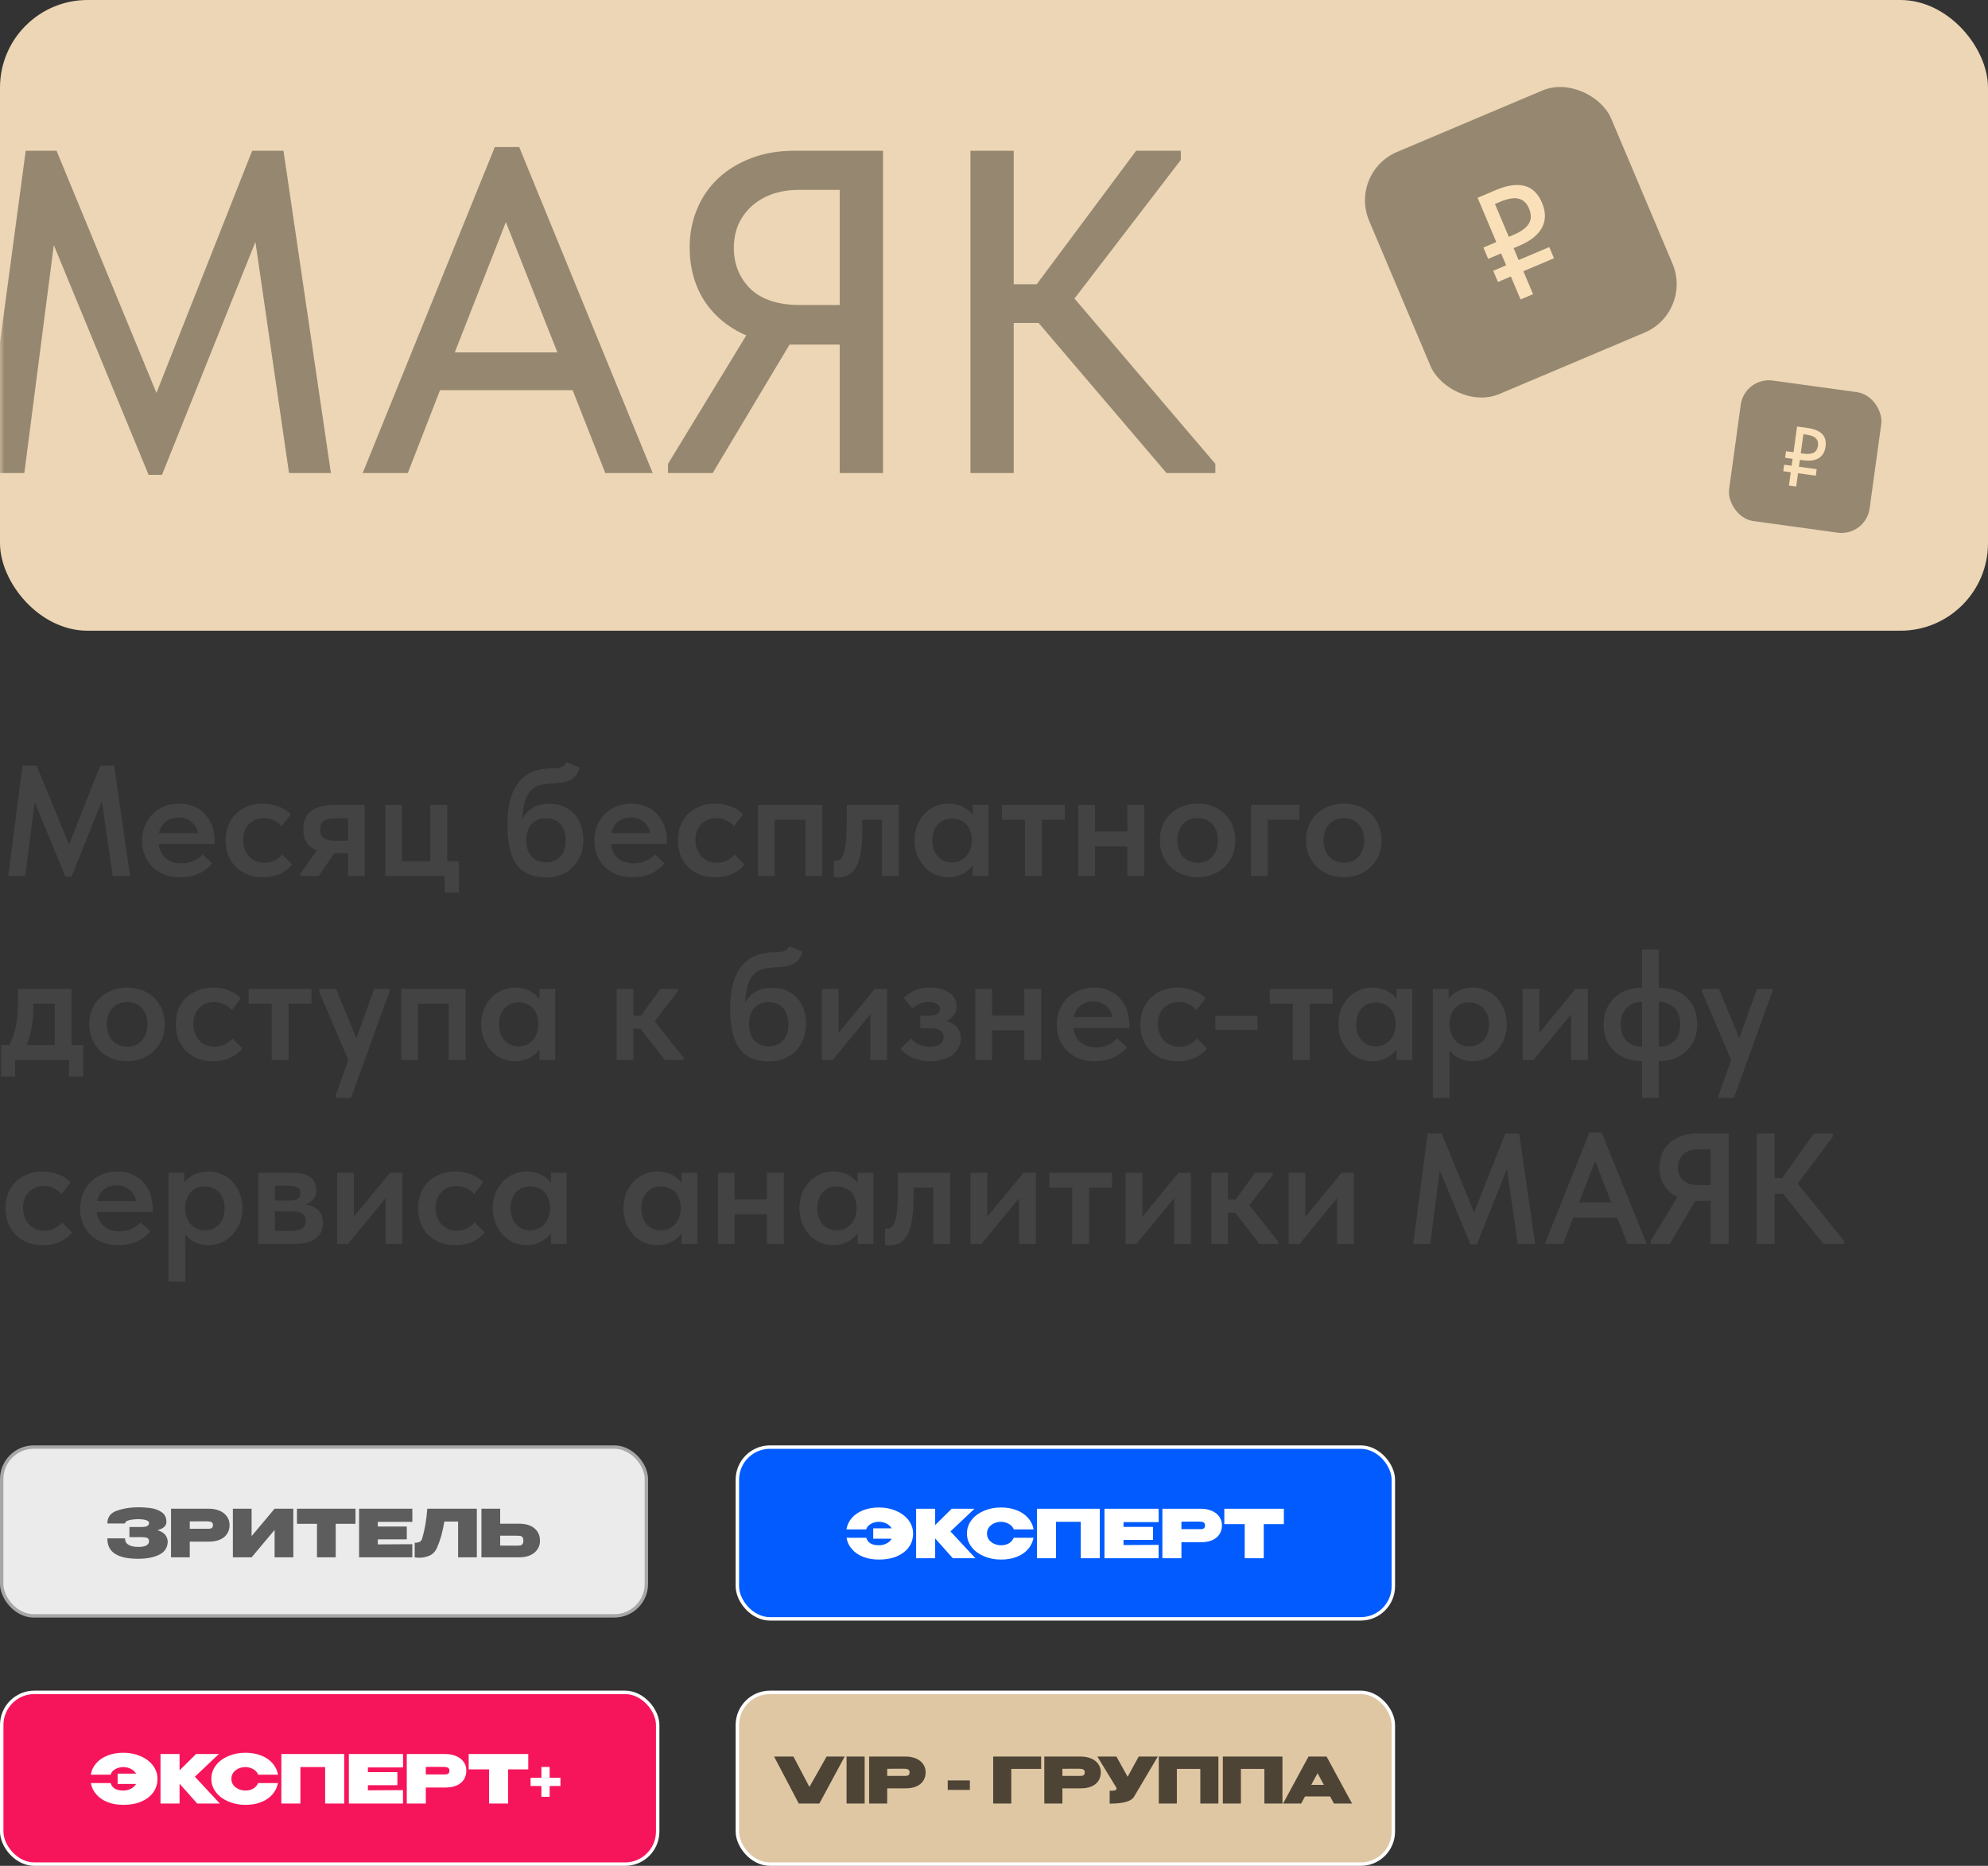
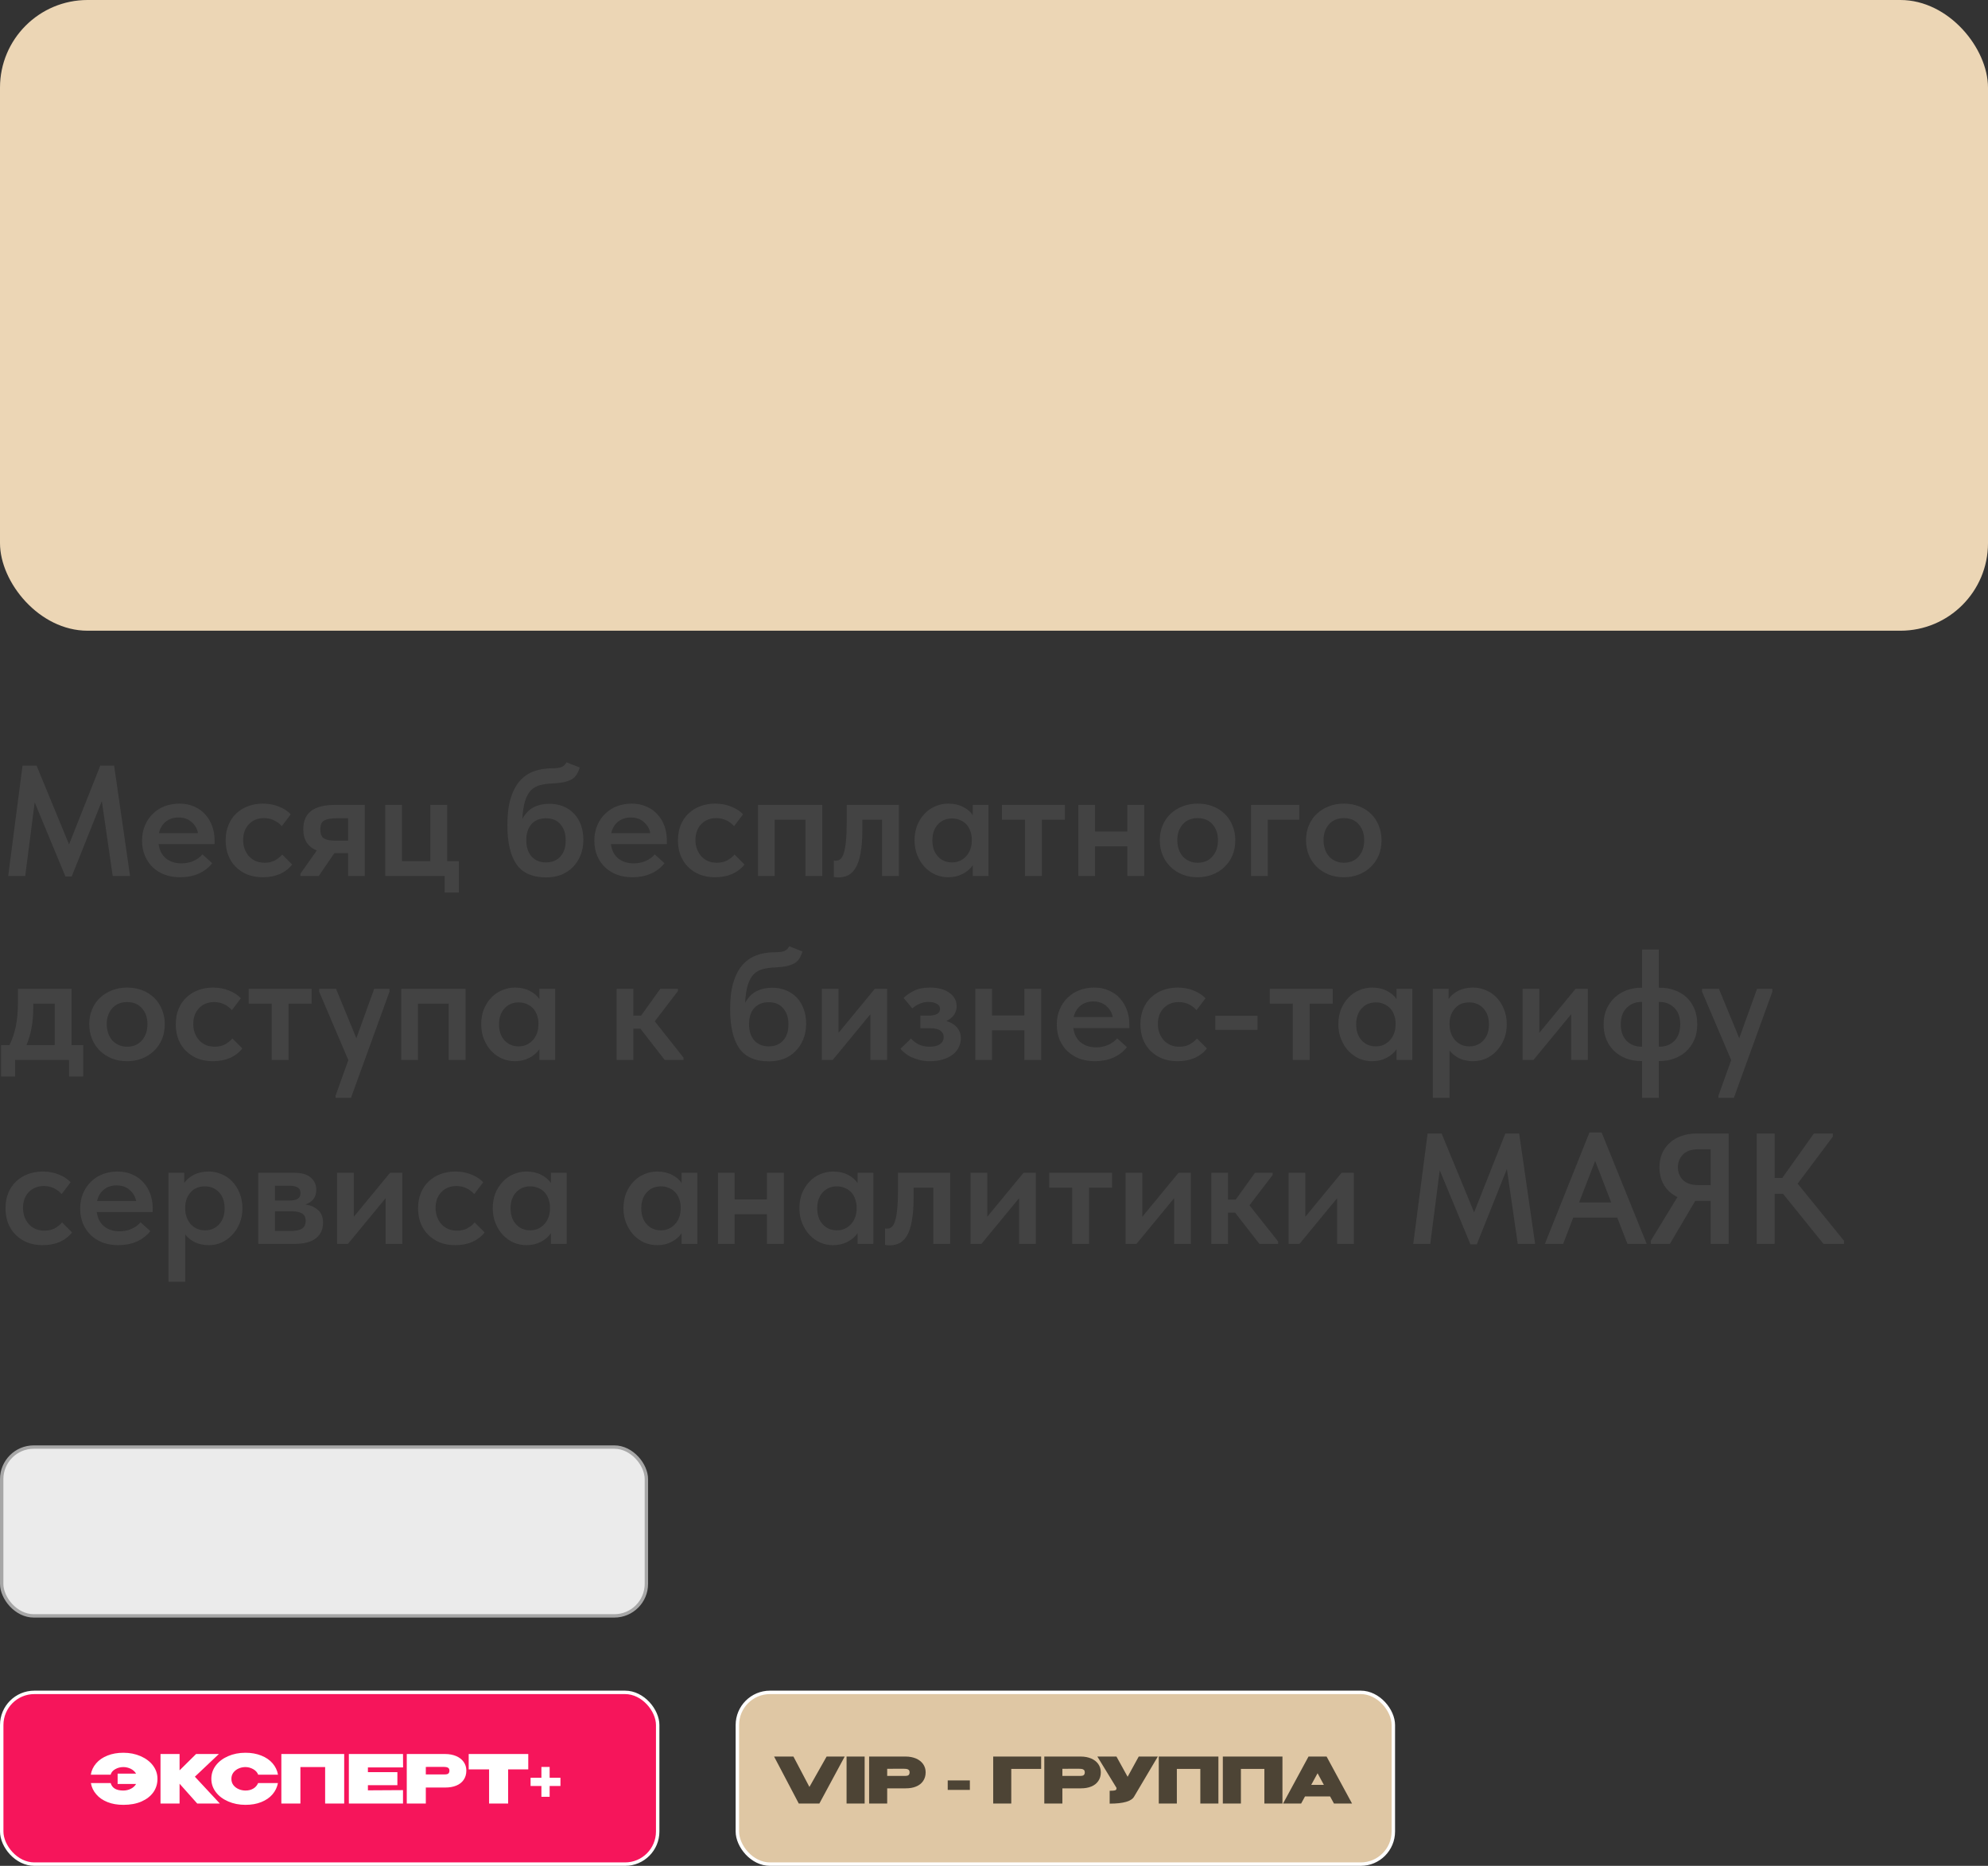
<svg xmlns="http://www.w3.org/2000/svg" width="227" height="213" viewBox="0 0 227 213" fill="none">
  <rect x="0" y="0" width="227" height="213" fill="#333333" stroke="none" />
  <path d="M2.574 87.4H4.176L7.884 96.4L11.448 87.4H13.032L14.85 100H12.87L11.628 91.45L8.19 100.054H7.47L3.96 91.594L2.88 100H0.936L2.574 87.4ZM20.578 100.144C19.942 100.144 19.354 100.048 18.814 99.856C18.286 99.652 17.83 99.37 17.446 99.01C17.062 98.638 16.762 98.2 16.546 97.696C16.33 97.18 16.222 96.604 16.222 95.968C16.222 95.308 16.336 94.72 16.564 94.204C16.792 93.676 17.098 93.232 17.482 92.872C17.866 92.5 18.316 92.218 18.832 92.026C19.36 91.834 19.912 91.738 20.488 91.738C21.124 91.738 21.688 91.852 22.18 92.08C22.684 92.296 23.104 92.596 23.44 92.98C23.788 93.364 24.052 93.808 24.232 94.312C24.412 94.816 24.502 95.344 24.502 95.896V96.364H18.112C18.208 97.072 18.49 97.618 18.958 98.002C19.426 98.374 20.014 98.56 20.722 98.56C21.214 98.56 21.664 98.47 22.072 98.29C22.492 98.11 22.84 97.858 23.116 97.534L24.232 98.542C23.812 99.07 23.284 99.472 22.648 99.748C22.024 100.012 21.334 100.144 20.578 100.144ZM20.38 93.322C19.816 93.322 19.336 93.478 18.94 93.79C18.544 94.102 18.28 94.54 18.148 95.104H22.612C22.516 94.6 22.27 94.18 21.874 93.844C21.49 93.496 20.992 93.322 20.38 93.322ZM30.015 100.144C29.367 100.144 28.779 100.042 28.251 99.838C27.735 99.622 27.291 99.328 26.919 98.956C26.547 98.584 26.259 98.14 26.055 97.624C25.863 97.108 25.767 96.544 25.767 95.932C25.767 95.272 25.875 94.684 26.091 94.168C26.307 93.652 26.607 93.214 26.991 92.854C27.375 92.494 27.825 92.218 28.341 92.026C28.857 91.834 29.415 91.738 30.015 91.738C30.687 91.738 31.299 91.852 31.851 92.08C32.403 92.296 32.853 92.59 33.201 92.962L32.175 94.312C31.935 94.036 31.641 93.814 31.293 93.646C30.945 93.478 30.561 93.394 30.141 93.394C29.445 93.394 28.875 93.622 28.431 94.078C27.987 94.534 27.765 95.14 27.765 95.896C27.765 96.28 27.825 96.628 27.945 96.94C28.065 97.252 28.233 97.528 28.449 97.768C28.665 97.996 28.923 98.176 29.223 98.308C29.523 98.428 29.853 98.488 30.213 98.488C30.645 98.488 31.029 98.404 31.365 98.236C31.701 98.056 31.989 97.828 32.229 97.552L33.363 98.686C33.015 99.142 32.553 99.502 31.977 99.766C31.401 100.018 30.747 100.144 30.015 100.144ZM34.308 99.73L36.18 97.084C35.148 96.688 34.632 95.878 34.632 94.654C34.632 93.73 34.926 93.04 35.514 92.584C36.114 92.116 37.044 91.882 38.304 91.882H41.652V100H39.744V97.39H38.178L36.396 100H34.308V99.73ZM39.744 95.968V93.412H38.394C37.782 93.412 37.326 93.496 37.026 93.664C36.726 93.82 36.576 94.162 36.576 94.69C36.576 95.182 36.708 95.518 36.972 95.698C37.248 95.878 37.692 95.968 38.304 95.968H39.744ZM50.776 100H43.99V91.882H45.898V98.308H49.138V91.882H51.064V98.308H52.396V101.89H50.776V100ZM62.381 100.162C60.797 100.162 59.657 99.658 58.961 98.65C58.277 97.642 57.935 96.154 57.935 94.186C57.935 92.998 58.055 91.996 58.295 91.18C58.547 90.352 58.895 89.68 59.339 89.164C59.795 88.648 60.335 88.276 60.959 88.048C61.595 87.82 62.291 87.706 63.047 87.706C63.503 87.706 63.851 87.664 64.091 87.58C64.343 87.484 64.541 87.298 64.685 87.022L66.197 87.616C66.101 87.928 65.981 88.198 65.837 88.426C65.705 88.642 65.519 88.822 65.279 88.966C65.039 89.098 64.745 89.206 64.397 89.29C64.049 89.362 63.623 89.41 63.119 89.434C62.555 89.458 62.069 89.524 61.661 89.632C61.253 89.74 60.905 89.938 60.617 90.226C60.341 90.514 60.119 90.922 59.951 91.45C59.795 91.966 59.693 92.644 59.645 93.484C59.993 92.86 60.425 92.416 60.941 92.152C61.469 91.888 62.057 91.756 62.705 91.756C63.317 91.756 63.863 91.858 64.343 92.062C64.823 92.266 65.231 92.548 65.567 92.908C65.903 93.268 66.161 93.7 66.341 94.204C66.521 94.696 66.611 95.242 66.611 95.842C66.611 96.514 66.503 97.114 66.287 97.642C66.071 98.17 65.771 98.626 65.387 99.01C65.015 99.382 64.571 99.67 64.055 99.874C63.539 100.066 62.981 100.162 62.381 100.162ZM62.345 98.452C63.029 98.452 63.575 98.23 63.983 97.786C64.391 97.342 64.595 96.724 64.595 95.932C64.595 95.176 64.397 94.57 64.001 94.114C63.617 93.646 63.065 93.412 62.345 93.412C61.637 93.412 61.085 93.634 60.689 94.078C60.293 94.522 60.095 95.134 60.095 95.914C60.095 96.706 60.299 97.33 60.707 97.786C61.115 98.23 61.661 98.452 62.345 98.452ZM72.222 100.144C71.586 100.144 70.998 100.048 70.458 99.856C69.93 99.652 69.474 99.37 69.09 99.01C68.706 98.638 68.406 98.2 68.19 97.696C67.974 97.18 67.866 96.604 67.866 95.968C67.866 95.308 67.98 94.72 68.208 94.204C68.436 93.676 68.742 93.232 69.126 92.872C69.51 92.5 69.96 92.218 70.476 92.026C71.004 91.834 71.556 91.738 72.132 91.738C72.768 91.738 73.332 91.852 73.824 92.08C74.328 92.296 74.748 92.596 75.084 92.98C75.432 93.364 75.696 93.808 75.876 94.312C76.056 94.816 76.146 95.344 76.146 95.896V96.364H69.756C69.852 97.072 70.134 97.618 70.602 98.002C71.07 98.374 71.658 98.56 72.366 98.56C72.858 98.56 73.308 98.47 73.716 98.29C74.136 98.11 74.484 97.858 74.76 97.534L75.876 98.542C75.456 99.07 74.928 99.472 74.292 99.748C73.668 100.012 72.978 100.144 72.222 100.144ZM72.024 93.322C71.46 93.322 70.98 93.478 70.584 93.79C70.188 94.102 69.924 94.54 69.792 95.104H74.256C74.16 94.6 73.914 94.18 73.518 93.844C73.134 93.496 72.636 93.322 72.024 93.322ZM81.659 100.144C81.011 100.144 80.423 100.042 79.895 99.838C79.379 99.622 78.935 99.328 78.563 98.956C78.191 98.584 77.903 98.14 77.699 97.624C77.507 97.108 77.411 96.544 77.411 95.932C77.411 95.272 77.519 94.684 77.735 94.168C77.951 93.652 78.251 93.214 78.635 92.854C79.019 92.494 79.469 92.218 79.985 92.026C80.501 91.834 81.059 91.738 81.659 91.738C82.331 91.738 82.943 91.852 83.495 92.08C84.047 92.296 84.497 92.59 84.845 92.962L83.819 94.312C83.579 94.036 83.285 93.814 82.937 93.646C82.589 93.478 82.205 93.394 81.785 93.394C81.089 93.394 80.519 93.622 80.075 94.078C79.631 94.534 79.409 95.14 79.409 95.896C79.409 96.28 79.469 96.628 79.589 96.94C79.709 97.252 79.877 97.528 80.093 97.768C80.309 97.996 80.567 98.176 80.867 98.308C81.167 98.428 81.497 98.488 81.857 98.488C82.289 98.488 82.673 98.404 83.009 98.236C83.345 98.056 83.633 97.828 83.873 97.552L85.007 98.686C84.659 99.142 84.197 99.502 83.621 99.766C83.045 100.018 82.391 100.144 81.659 100.144ZM86.547 91.882H93.891V100H91.965V93.574H88.455V100H86.547V91.882ZM95.729 100.162C95.597 100.162 95.489 100.156 95.405 100.144C95.333 100.132 95.267 100.12 95.207 100.108V98.236C95.255 98.248 95.303 98.254 95.351 98.254C95.399 98.254 95.441 98.254 95.477 98.254C95.669 98.254 95.837 98.188 95.981 98.056C96.137 97.912 96.263 97.678 96.359 97.354C96.467 97.018 96.545 96.574 96.593 96.022C96.653 95.458 96.683 94.756 96.683 93.916V91.882H102.641V100H100.715V93.574H98.465V94.798C98.465 95.818 98.399 96.676 98.267 97.372C98.147 98.056 97.967 98.608 97.727 99.028C97.487 99.436 97.199 99.73 96.863 99.91C96.527 100.078 96.149 100.162 95.729 100.162ZM108.281 100.144C107.777 100.144 107.291 100.048 106.823 99.856C106.367 99.652 105.959 99.364 105.599 98.992C105.251 98.62 104.969 98.176 104.753 97.66C104.537 97.144 104.429 96.568 104.429 95.932C104.429 95.296 104.531 94.72 104.735 94.204C104.951 93.688 105.233 93.25 105.581 92.89C105.929 92.518 106.337 92.236 106.805 92.044C107.273 91.84 107.765 91.738 108.281 91.738C108.929 91.738 109.493 91.864 109.973 92.116C110.465 92.368 110.831 92.68 111.071 93.052V91.882H112.871V100H111.071V98.776C110.795 99.184 110.411 99.514 109.919 99.766C109.439 100.018 108.893 100.144 108.281 100.144ZM108.713 98.452C109.049 98.452 109.355 98.386 109.631 98.254C109.907 98.122 110.141 97.948 110.333 97.732C110.537 97.504 110.693 97.24 110.801 96.94C110.909 96.64 110.963 96.316 110.963 95.968V95.824C110.963 95.488 110.909 95.176 110.801 94.888C110.705 94.6 110.561 94.348 110.369 94.132C110.177 93.916 109.937 93.748 109.649 93.628C109.373 93.496 109.061 93.43 108.713 93.43C108.401 93.43 108.107 93.484 107.831 93.592C107.567 93.7 107.333 93.862 107.129 94.078C106.925 94.282 106.763 94.54 106.643 94.852C106.523 95.164 106.463 95.524 106.463 95.932C106.463 96.7 106.673 97.312 107.093 97.768C107.513 98.224 108.053 98.452 108.713 98.452ZM117.035 93.574H114.407V91.882H121.589V93.574H118.961V100H117.035V93.574ZM128.725 96.616H125.035V100H123.127V91.882H125.035V94.924H128.725V91.882H130.651V100H128.725V96.616ZM136.751 100.144C136.127 100.144 135.551 100.042 135.023 99.838C134.495 99.622 134.039 99.328 133.655 98.956C133.271 98.584 132.971 98.14 132.755 97.624C132.539 97.096 132.431 96.526 132.431 95.914C132.431 95.29 132.539 94.726 132.755 94.222C132.971 93.706 133.271 93.268 133.655 92.908C134.051 92.536 134.513 92.248 135.041 92.044C135.569 91.84 136.139 91.738 136.751 91.738C137.375 91.738 137.951 91.84 138.479 92.044C139.007 92.248 139.463 92.536 139.847 92.908C140.231 93.28 140.525 93.724 140.729 94.24C140.945 94.744 141.053 95.302 141.053 95.914C141.053 96.538 140.945 97.114 140.729 97.642C140.513 98.158 140.207 98.602 139.811 98.974C139.427 99.346 138.971 99.634 138.443 99.838C137.927 100.042 137.363 100.144 136.751 100.144ZM136.751 98.488C137.471 98.488 138.035 98.248 138.443 97.768C138.863 97.288 139.073 96.67 139.073 95.914C139.073 95.17 138.863 94.564 138.443 94.096C138.035 93.628 137.471 93.394 136.751 93.394C136.031 93.394 135.461 93.634 135.041 94.114C134.633 94.582 134.429 95.182 134.429 95.914C134.429 96.274 134.483 96.616 134.591 96.94C134.699 97.252 134.849 97.522 135.041 97.75C135.245 97.978 135.491 98.158 135.779 98.29C136.067 98.422 136.391 98.488 136.751 98.488ZM142.85 91.882H148.358V93.574H144.758V100H142.85V91.882ZM153.45 100.144C152.826 100.144 152.25 100.042 151.722 99.838C151.194 99.622 150.738 99.328 150.354 98.956C149.97 98.584 149.67 98.14 149.454 97.624C149.238 97.096 149.13 96.526 149.13 95.914C149.13 95.29 149.238 94.726 149.454 94.222C149.67 93.706 149.97 93.268 150.354 92.908C150.75 92.536 151.212 92.248 151.74 92.044C152.268 91.84 152.838 91.738 153.45 91.738C154.074 91.738 154.65 91.84 155.178 92.044C155.706 92.248 156.162 92.536 156.546 92.908C156.93 93.28 157.224 93.724 157.428 94.24C157.644 94.744 157.752 95.302 157.752 95.914C157.752 96.538 157.644 97.114 157.428 97.642C157.212 98.158 156.906 98.602 156.51 98.974C156.126 99.346 155.67 99.634 155.142 99.838C154.626 100.042 154.062 100.144 153.45 100.144ZM153.45 98.488C154.17 98.488 154.734 98.248 155.142 97.768C155.562 97.288 155.772 96.67 155.772 95.914C155.772 95.17 155.562 94.564 155.142 94.096C154.734 93.628 154.17 93.394 153.45 93.394C152.73 93.394 152.16 93.634 151.74 94.114C151.332 94.582 151.128 95.182 151.128 95.914C151.128 96.274 151.182 96.616 151.29 96.94C151.398 97.252 151.548 97.522 151.74 97.75C151.944 97.978 152.19 98.158 152.478 98.29C152.766 98.422 153.09 98.488 153.45 98.488ZM0.126 119.308H1.08C1.392 118.684 1.632 117.976 1.8 117.184C1.968 116.38 2.052 115.42 2.052 114.304V112.882H8.172V119.308H9.504V122.89H7.884V121H1.728V122.89H0.126V119.308ZM3.798 114.97C3.798 115.846 3.732 116.638 3.6 117.346C3.468 118.054 3.276 118.708 3.024 119.308H6.246V114.574H3.798V114.97ZM14.512 121.144C13.889 121.144 13.312 121.042 12.784 120.838C12.257 120.622 11.8 120.328 11.416 119.956C11.033 119.584 10.732 119.14 10.517 118.624C10.3 118.096 10.193 117.526 10.193 116.914C10.193 116.29 10.3 115.726 10.517 115.222C10.732 114.706 11.033 114.268 11.416 113.908C11.812 113.536 12.274 113.248 12.803 113.044C13.331 112.84 13.9 112.738 14.512 112.738C15.136 112.738 15.713 112.84 16.241 113.044C16.768 113.248 17.224 113.536 17.608 113.908C17.992 114.28 18.287 114.724 18.491 115.24C18.706 115.744 18.814 116.302 18.814 116.914C18.814 117.538 18.706 118.114 18.491 118.642C18.274 119.158 17.968 119.602 17.573 119.974C17.189 120.346 16.733 120.634 16.204 120.838C15.688 121.042 15.124 121.144 14.512 121.144ZM14.512 119.488C15.232 119.488 15.796 119.248 16.204 118.768C16.625 118.288 16.834 117.67 16.834 116.914C16.834 116.17 16.625 115.564 16.204 115.096C15.796 114.628 15.232 114.394 14.512 114.394C13.793 114.394 13.223 114.634 12.803 115.114C12.395 115.582 12.191 116.182 12.191 116.914C12.191 117.274 12.245 117.616 12.352 117.94C12.46 118.252 12.611 118.522 12.803 118.75C13.007 118.978 13.252 119.158 13.54 119.29C13.829 119.422 14.152 119.488 14.512 119.488ZM24.319 121.144C23.671 121.144 23.083 121.042 22.555 120.838C22.039 120.622 21.595 120.328 21.223 119.956C20.851 119.584 20.563 119.14 20.359 118.624C20.167 118.108 20.071 117.544 20.071 116.932C20.071 116.272 20.179 115.684 20.395 115.168C20.611 114.652 20.911 114.214 21.295 113.854C21.679 113.494 22.129 113.218 22.645 113.026C23.161 112.834 23.719 112.738 24.319 112.738C24.991 112.738 25.603 112.852 26.155 113.08C26.707 113.296 27.157 113.59 27.505 113.962L26.479 115.312C26.239 115.036 25.945 114.814 25.597 114.646C25.249 114.478 24.865 114.394 24.445 114.394C23.749 114.394 23.179 114.622 22.735 115.078C22.291 115.534 22.069 116.14 22.069 116.896C22.069 117.28 22.129 117.628 22.249 117.94C22.369 118.252 22.537 118.528 22.753 118.768C22.969 118.996 23.227 119.176 23.527 119.308C23.827 119.428 24.157 119.488 24.517 119.488C24.949 119.488 25.333 119.404 25.669 119.236C26.005 119.056 26.293 118.828 26.533 118.552L27.667 119.686C27.319 120.142 26.857 120.502 26.281 120.766C25.705 121.018 25.051 121.144 24.319 121.144ZM31.025 114.574H28.397V112.882H35.579V114.574H32.951V121H31.025V114.574ZM38.316 125.086L39.774 121.018L36.444 113.206V112.882H38.37L40.692 118.516L42.726 112.882H44.472V113.206L40.08 125.32H38.316V125.086ZM45.818 112.882H53.162V121H51.236V114.574H47.726V121H45.818V112.882ZM58.798 121.144C58.294 121.144 57.808 121.048 57.34 120.856C56.884 120.652 56.476 120.364 56.116 119.992C55.768 119.62 55.486 119.176 55.27 118.66C55.054 118.144 54.946 117.568 54.946 116.932C54.946 116.296 55.048 115.72 55.252 115.204C55.468 114.688 55.75 114.25 56.098 113.89C56.446 113.518 56.854 113.236 57.322 113.044C57.79 112.84 58.282 112.738 58.798 112.738C59.446 112.738 60.01 112.864 60.49 113.116C60.982 113.368 61.348 113.68 61.588 114.052V112.882H63.388V121H61.588V119.776C61.312 120.184 60.928 120.514 60.436 120.766C59.956 121.018 59.41 121.144 58.798 121.144ZM59.23 119.452C59.566 119.452 59.872 119.386 60.148 119.254C60.424 119.122 60.658 118.948 60.85 118.732C61.054 118.504 61.21 118.24 61.318 117.94C61.426 117.64 61.48 117.316 61.48 116.968V116.824C61.48 116.488 61.426 116.176 61.318 115.888C61.222 115.6 61.078 115.348 60.886 115.132C60.694 114.916 60.454 114.748 60.166 114.628C59.89 114.496 59.578 114.43 59.23 114.43C58.918 114.43 58.624 114.484 58.348 114.592C58.084 114.7 57.85 114.862 57.646 115.078C57.442 115.282 57.28 115.54 57.16 115.852C57.04 116.164 56.98 116.524 56.98 116.932C56.98 117.7 57.19 118.312 57.61 118.768C58.03 119.224 58.57 119.452 59.23 119.452ZM70.41 112.882H72.318V115.942H73.2L75.396 112.882H77.412V113.134L74.766 116.59L78.042 120.73V121H75.9L73.128 117.436H72.318V121H70.41V112.882ZM87.816 121.162C86.232 121.162 85.092 120.658 84.396 119.65C83.712 118.642 83.37 117.154 83.37 115.186C83.37 113.998 83.49 112.996 83.73 112.18C83.982 111.352 84.33 110.68 84.774 110.164C85.23 109.648 85.77 109.276 86.394 109.048C87.03 108.82 87.726 108.706 88.482 108.706C88.938 108.706 89.286 108.664 89.526 108.58C89.778 108.484 89.976 108.298 90.12 108.022L91.632 108.616C91.536 108.928 91.416 109.198 91.272 109.426C91.14 109.642 90.954 109.822 90.714 109.966C90.474 110.098 90.18 110.206 89.832 110.29C89.484 110.362 89.058 110.41 88.554 110.434C87.99 110.458 87.504 110.524 87.096 110.632C86.688 110.74 86.34 110.938 86.052 111.226C85.776 111.514 85.554 111.922 85.386 112.45C85.23 112.966 85.128 113.644 85.08 114.484C85.428 113.86 85.86 113.416 86.376 113.152C86.904 112.888 87.492 112.756 88.14 112.756C88.752 112.756 89.298 112.858 89.778 113.062C90.258 113.266 90.666 113.548 91.002 113.908C91.338 114.268 91.596 114.7 91.776 115.204C91.956 115.696 92.046 116.242 92.046 116.842C92.046 117.514 91.938 118.114 91.722 118.642C91.506 119.17 91.206 119.626 90.822 120.01C90.45 120.382 90.006 120.67 89.49 120.874C88.974 121.066 88.416 121.162 87.816 121.162ZM87.78 119.452C88.464 119.452 89.01 119.23 89.418 118.786C89.826 118.342 90.03 117.724 90.03 116.932C90.03 116.176 89.832 115.57 89.436 115.114C89.052 114.646 88.5 114.412 87.78 114.412C87.072 114.412 86.52 114.634 86.124 115.078C85.728 115.522 85.53 116.134 85.53 116.914C85.53 117.706 85.734 118.33 86.142 118.786C86.55 119.23 87.096 119.452 87.78 119.452ZM93.842 112.882H95.75V117.904L99.89 112.882H101.294V121H99.386V115.78L95.084 121H93.842V112.882ZM106.189 121.144C105.745 121.144 105.343 121.096 104.983 121C104.623 120.904 104.299 120.79 104.011 120.658C103.735 120.514 103.495 120.358 103.291 120.19C103.087 120.022 102.931 119.866 102.823 119.722L104.029 118.552C104.245 118.816 104.527 119.038 104.875 119.218C105.235 119.398 105.661 119.488 106.153 119.488C106.669 119.488 107.065 119.392 107.341 119.2C107.617 118.996 107.755 118.72 107.755 118.372C107.755 118.084 107.635 117.85 107.395 117.67C107.167 117.478 106.783 117.382 106.243 117.382H105.091V115.942H106.009C106.429 115.942 106.753 115.882 106.981 115.762C107.221 115.63 107.341 115.426 107.341 115.15C107.341 114.91 107.215 114.724 106.963 114.592C106.723 114.448 106.405 114.376 106.009 114.376C105.661 114.376 105.325 114.448 105.001 114.592C104.689 114.724 104.413 114.898 104.173 115.114L103.183 113.926C103.459 113.638 103.843 113.368 104.335 113.116C104.827 112.864 105.445 112.738 106.189 112.738C107.113 112.738 107.851 112.936 108.403 113.332C108.955 113.716 109.231 114.232 109.231 114.88C109.231 115.264 109.123 115.6 108.907 115.888C108.703 116.164 108.421 116.386 108.061 116.554C108.613 116.722 109.027 116.98 109.303 117.328C109.579 117.664 109.717 118.072 109.717 118.552C109.717 118.912 109.633 119.254 109.465 119.578C109.309 119.89 109.075 120.166 108.763 120.406C108.463 120.634 108.091 120.814 107.647 120.946C107.215 121.078 106.729 121.144 106.189 121.144ZM116.965 117.616H113.275V121H111.367V112.882H113.275V115.924H116.965V112.882H118.891V121H116.965V117.616ZM125.027 121.144C124.391 121.144 123.803 121.048 123.263 120.856C122.735 120.652 122.279 120.37 121.895 120.01C121.511 119.638 121.211 119.2 120.995 118.696C120.779 118.18 120.671 117.604 120.671 116.968C120.671 116.308 120.785 115.72 121.013 115.204C121.241 114.676 121.547 114.232 121.931 113.872C122.315 113.5 122.765 113.218 123.281 113.026C123.809 112.834 124.361 112.738 124.937 112.738C125.573 112.738 126.137 112.852 126.629 113.08C127.133 113.296 127.553 113.596 127.889 113.98C128.237 114.364 128.501 114.808 128.681 115.312C128.861 115.816 128.951 116.344 128.951 116.896V117.364H122.561C122.657 118.072 122.939 118.618 123.407 119.002C123.875 119.374 124.463 119.56 125.171 119.56C125.663 119.56 126.113 119.47 126.521 119.29C126.941 119.11 127.289 118.858 127.565 118.534L128.681 119.542C128.261 120.07 127.733 120.472 127.097 120.748C126.473 121.012 125.783 121.144 125.027 121.144ZM124.829 114.322C124.265 114.322 123.785 114.478 123.389 114.79C122.993 115.102 122.729 115.54 122.597 116.104H127.061C126.965 115.6 126.719 115.18 126.323 114.844C125.939 114.496 125.441 114.322 124.829 114.322ZM134.464 121.144C133.816 121.144 133.228 121.042 132.7 120.838C132.184 120.622 131.74 120.328 131.368 119.956C130.996 119.584 130.708 119.14 130.504 118.624C130.312 118.108 130.216 117.544 130.216 116.932C130.216 116.272 130.324 115.684 130.54 115.168C130.756 114.652 131.056 114.214 131.44 113.854C131.824 113.494 132.274 113.218 132.79 113.026C133.306 112.834 133.864 112.738 134.464 112.738C135.136 112.738 135.748 112.852 136.3 113.08C136.852 113.296 137.302 113.59 137.65 113.962L136.624 115.312C136.384 115.036 136.09 114.814 135.742 114.646C135.394 114.478 135.01 114.394 134.59 114.394C133.894 114.394 133.324 114.622 132.88 115.078C132.436 115.534 132.214 116.14 132.214 116.896C132.214 117.28 132.274 117.628 132.394 117.94C132.514 118.252 132.682 118.528 132.898 118.768C133.114 118.996 133.372 119.176 133.672 119.308C133.972 119.428 134.302 119.488 134.662 119.488C135.094 119.488 135.478 119.404 135.814 119.236C136.15 119.056 136.438 118.828 136.678 118.552L137.812 119.686C137.464 120.142 137.002 120.502 136.426 120.766C135.85 121.018 135.196 121.144 134.464 121.144ZM143.593 117.562H138.769V115.96H143.593V117.562ZM147.621 114.574H144.993V112.882H152.175V114.574H149.547V121H147.621V114.574ZM156.673 121.144C156.169 121.144 155.683 121.048 155.215 120.856C154.759 120.652 154.351 120.364 153.991 119.992C153.643 119.62 153.361 119.176 153.145 118.66C152.929 118.144 152.821 117.568 152.821 116.932C152.821 116.296 152.923 115.72 153.127 115.204C153.343 114.688 153.625 114.25 153.973 113.89C154.321 113.518 154.729 113.236 155.197 113.044C155.665 112.84 156.157 112.738 156.673 112.738C157.321 112.738 157.885 112.864 158.365 113.116C158.857 113.368 159.223 113.68 159.463 114.052V112.882H161.263V121H159.463V119.776C159.187 120.184 158.803 120.514 158.311 120.766C157.831 121.018 157.285 121.144 156.673 121.144ZM157.105 119.452C157.441 119.452 157.747 119.386 158.023 119.254C158.299 119.122 158.533 118.948 158.725 118.732C158.929 118.504 159.085 118.24 159.193 117.94C159.301 117.64 159.355 117.316 159.355 116.968V116.824C159.355 116.488 159.301 116.176 159.193 115.888C159.097 115.6 158.953 115.348 158.761 115.132C158.569 114.916 158.329 114.748 158.041 114.628C157.765 114.496 157.453 114.43 157.105 114.43C156.793 114.43 156.499 114.484 156.223 114.592C155.959 114.7 155.725 114.862 155.521 115.078C155.317 115.282 155.155 115.54 155.035 115.852C154.915 116.164 154.855 116.524 154.855 116.932C154.855 117.7 155.065 118.312 155.485 118.768C155.905 119.224 156.445 119.452 157.105 119.452ZM163.609 125.32V112.882H165.409V114.052C165.649 113.68 166.009 113.368 166.489 113.116C166.981 112.864 167.551 112.738 168.199 112.738C168.715 112.738 169.207 112.84 169.675 113.044C170.143 113.236 170.551 113.518 170.899 113.89C171.247 114.25 171.523 114.688 171.727 115.204C171.943 115.72 172.051 116.296 172.051 116.932C172.051 117.568 171.943 118.144 171.727 118.66C171.511 119.176 171.223 119.62 170.863 119.992C170.515 120.364 170.107 120.652 169.639 120.856C169.183 121.048 168.703 121.144 168.199 121.144C167.623 121.144 167.101 121.036 166.633 120.82C166.177 120.592 165.805 120.292 165.517 119.92V125.32H163.609ZM167.767 114.43C167.083 114.43 166.543 114.652 166.147 115.096C165.751 115.54 165.541 116.086 165.517 116.734V116.968C165.517 117.316 165.571 117.64 165.679 117.94C165.787 118.24 165.937 118.504 166.129 118.732C166.333 118.948 166.567 119.122 166.831 119.254C167.107 119.386 167.419 119.452 167.767 119.452C168.427 119.452 168.967 119.224 169.387 118.768C169.807 118.312 170.017 117.7 170.017 116.932C170.017 116.524 169.957 116.164 169.837 115.852C169.717 115.54 169.555 115.282 169.351 115.078C169.147 114.862 168.907 114.7 168.631 114.592C168.367 114.484 168.079 114.43 167.767 114.43ZM173.858 112.882H175.766V117.904L179.906 112.882H181.31V121H179.402V115.78L175.1 121H173.858V112.882ZM187.375 121.126C186.775 121.126 186.217 121.03 185.701 120.838C185.185 120.646 184.735 120.37 184.351 120.01C183.967 119.65 183.661 119.212 183.433 118.696C183.217 118.18 183.109 117.598 183.109 116.95C183.109 116.266 183.229 115.66 183.469 115.132C183.721 114.604 184.045 114.166 184.441 113.818C184.837 113.47 185.287 113.206 185.791 113.026C186.307 112.846 186.835 112.756 187.375 112.756H187.501V108.4H189.409V112.756H189.553C190.153 112.756 190.711 112.852 191.227 113.044C191.743 113.224 192.193 113.494 192.577 113.854C192.961 114.214 193.261 114.652 193.477 115.168C193.693 115.684 193.801 116.272 193.801 116.932C193.801 117.616 193.681 118.222 193.441 118.75C193.201 119.266 192.883 119.704 192.487 120.064C192.091 120.412 191.635 120.676 191.119 120.856C190.615 121.036 190.093 121.126 189.553 121.126H189.409V125.32H187.501V121.126H187.375ZM189.409 114.376V119.488H189.463C190.171 119.488 190.747 119.266 191.191 118.822C191.635 118.366 191.857 117.736 191.857 116.932C191.857 116.128 191.635 115.504 191.191 115.06C190.747 114.604 190.171 114.376 189.463 114.376H189.409ZM185.071 116.932C185.071 117.736 185.293 118.366 185.737 118.822C186.181 119.266 186.751 119.488 187.447 119.488H187.501V114.376H187.447C186.751 114.376 186.181 114.604 185.737 115.06C185.293 115.504 185.071 116.128 185.071 116.932ZM196.22 125.086L197.678 121.018L194.348 113.206V112.882H196.274L198.596 118.516L200.63 112.882H202.376V113.206L197.984 125.32H196.22V125.086ZM4.878 142.144C4.23 142.144 3.642 142.042 3.114 141.838C2.598 141.622 2.154 141.328 1.782 140.956C1.41 140.584 1.122 140.14 0.918 139.624C0.726 139.108 0.63 138.544 0.63 137.932C0.63 137.272 0.738 136.684 0.954 136.168C1.17 135.652 1.47 135.214 1.854 134.854C2.238 134.494 2.688 134.218 3.204 134.026C3.72 133.834 4.278 133.738 4.878 133.738C5.55 133.738 6.162 133.852 6.714 134.08C7.266 134.296 7.716 134.59 8.064 134.962L7.038 136.312C6.798 136.036 6.504 135.814 6.156 135.646C5.808 135.478 5.424 135.394 5.004 135.394C4.308 135.394 3.738 135.622 3.294 136.078C2.85 136.534 2.628 137.14 2.628 137.896C2.628 138.28 2.688 138.628 2.808 138.94C2.928 139.252 3.096 139.528 3.312 139.768C3.528 139.996 3.786 140.176 4.086 140.308C4.386 140.428 4.716 140.488 5.076 140.488C5.508 140.488 5.892 140.404 6.228 140.236C6.564 140.056 6.852 139.828 7.092 139.552L8.226 140.686C7.878 141.142 7.416 141.502 6.84 141.766C6.264 142.018 5.61 142.144 4.878 142.144ZM13.511 142.144C12.875 142.144 12.287 142.048 11.747 141.856C11.219 141.652 10.763 141.37 10.379 141.01C9.995 140.638 9.695 140.2 9.479 139.696C9.263 139.18 9.155 138.604 9.155 137.968C9.155 137.308 9.269 136.72 9.497 136.204C9.725 135.676 10.031 135.232 10.415 134.872C10.799 134.5 11.249 134.218 11.765 134.026C12.293 133.834 12.845 133.738 13.421 133.738C14.057 133.738 14.621 133.852 15.113 134.08C15.617 134.296 16.037 134.596 16.373 134.98C16.721 135.364 16.985 135.808 17.165 136.312C17.345 136.816 17.435 137.344 17.435 137.896V138.364H11.045C11.141 139.072 11.423 139.618 11.891 140.002C12.359 140.374 12.947 140.56 13.655 140.56C14.147 140.56 14.597 140.47 15.005 140.29C15.425 140.11 15.773 139.858 16.049 139.534L17.165 140.542C16.745 141.07 16.217 141.472 15.581 141.748C14.957 142.012 14.267 142.144 13.511 142.144ZM13.313 135.322C12.749 135.322 12.269 135.478 11.873 135.79C11.477 136.102 11.213 136.54 11.081 137.104H15.545C15.449 136.6 15.203 136.18 14.807 135.844C14.423 135.496 13.925 135.322 13.313 135.322ZM19.24 146.32V133.882H21.04V135.052C21.28 134.68 21.64 134.368 22.12 134.116C22.612 133.864 23.182 133.738 23.83 133.738C24.346 133.738 24.838 133.84 25.306 134.044C25.774 134.236 26.182 134.518 26.53 134.89C26.878 135.25 27.154 135.688 27.358 136.204C27.574 136.72 27.682 137.296 27.682 137.932C27.682 138.568 27.574 139.144 27.358 139.66C27.142 140.176 26.854 140.62 26.494 140.992C26.146 141.364 25.738 141.652 25.27 141.856C24.814 142.048 24.334 142.144 23.83 142.144C23.254 142.144 22.732 142.036 22.264 141.82C21.808 141.592 21.436 141.292 21.148 140.92V146.32H19.24ZM23.398 135.43C22.714 135.43 22.174 135.652 21.778 136.096C21.382 136.54 21.172 137.086 21.148 137.734V137.968C21.148 138.316 21.202 138.64 21.31 138.94C21.418 139.24 21.568 139.504 21.76 139.732C21.964 139.948 22.198 140.122 22.462 140.254C22.738 140.386 23.05 140.452 23.398 140.452C24.058 140.452 24.598 140.224 25.018 139.768C25.438 139.312 25.648 138.7 25.648 137.932C25.648 137.524 25.588 137.164 25.468 136.852C25.348 136.54 25.186 136.282 24.982 136.078C24.778 135.862 24.538 135.7 24.262 135.592C23.998 135.484 23.71 135.43 23.398 135.43ZM29.488 133.882H33.592C34.432 133.882 35.062 134.062 35.482 134.422C35.902 134.782 36.112 135.25 36.112 135.826C36.112 136.27 35.992 136.636 35.752 136.924C35.524 137.2 35.23 137.392 34.87 137.5C35.458 137.584 35.938 137.794 36.31 138.13C36.694 138.454 36.886 138.94 36.886 139.588C36.886 140.344 36.61 140.938 36.058 141.37C35.506 141.79 34.69 142 33.61 142H29.488V133.882ZM31.396 138.274V140.524H33.16C33.772 140.524 34.216 140.434 34.492 140.254C34.768 140.062 34.906 139.774 34.906 139.39C34.906 138.982 34.768 138.694 34.492 138.526C34.216 138.358 33.802 138.274 33.25 138.274H31.396ZM31.396 135.358V137.05H33.034C33.442 137.05 33.754 136.99 33.97 136.87C34.198 136.738 34.312 136.516 34.312 136.204C34.312 135.892 34.204 135.676 33.988 135.556C33.772 135.424 33.448 135.358 33.016 135.358H31.396ZM38.488 133.882H40.396V138.904L44.536 133.882H45.94V142H44.032V136.78L39.73 142H38.488V133.882ZM51.987 142.144C51.339 142.144 50.751 142.042 50.223 141.838C49.707 141.622 49.263 141.328 48.891 140.956C48.519 140.584 48.231 140.14 48.027 139.624C47.835 139.108 47.739 138.544 47.739 137.932C47.739 137.272 47.847 136.684 48.063 136.168C48.279 135.652 48.579 135.214 48.963 134.854C49.347 134.494 49.797 134.218 50.313 134.026C50.829 133.834 51.387 133.738 51.987 133.738C52.659 133.738 53.271 133.852 53.823 134.08C54.375 134.296 54.825 134.59 55.173 134.962L54.147 136.312C53.907 136.036 53.613 135.814 53.265 135.646C52.917 135.478 52.533 135.394 52.113 135.394C51.417 135.394 50.847 135.622 50.403 136.078C49.959 136.534 49.737 137.14 49.737 137.896C49.737 138.28 49.797 138.628 49.917 138.94C50.037 139.252 50.205 139.528 50.421 139.768C50.637 139.996 50.895 140.176 51.195 140.308C51.495 140.428 51.825 140.488 52.185 140.488C52.617 140.488 53.001 140.404 53.337 140.236C53.673 140.056 53.961 139.828 54.201 139.552L55.335 140.686C54.987 141.142 54.525 141.502 53.949 141.766C53.373 142.018 52.719 142.144 51.987 142.144ZM60.117 142.144C59.613 142.144 59.127 142.048 58.659 141.856C58.203 141.652 57.795 141.364 57.435 140.992C57.087 140.62 56.805 140.176 56.589 139.66C56.373 139.144 56.265 138.568 56.265 137.932C56.265 137.296 56.367 136.72 56.571 136.204C56.787 135.688 57.069 135.25 57.417 134.89C57.765 134.518 58.173 134.236 58.641 134.044C59.109 133.84 59.601 133.738 60.117 133.738C60.765 133.738 61.329 133.864 61.809 134.116C62.301 134.368 62.667 134.68 62.907 135.052V133.882H64.707V142H62.907V140.776C62.631 141.184 62.247 141.514 61.755 141.766C61.275 142.018 60.729 142.144 60.117 142.144ZM60.549 140.452C60.885 140.452 61.191 140.386 61.467 140.254C61.743 140.122 61.977 139.948 62.169 139.732C62.373 139.504 62.529 139.24 62.637 138.94C62.745 138.64 62.799 138.316 62.799 137.968V137.824C62.799 137.488 62.745 137.176 62.637 136.888C62.541 136.6 62.397 136.348 62.205 136.132C62.013 135.916 61.773 135.748 61.485 135.628C61.209 135.496 60.897 135.43 60.549 135.43C60.237 135.43 59.943 135.484 59.667 135.592C59.403 135.7 59.169 135.862 58.965 136.078C58.761 136.282 58.599 136.54 58.479 136.852C58.359 137.164 58.299 137.524 58.299 137.932C58.299 138.7 58.509 139.312 58.929 139.768C59.349 140.224 59.889 140.452 60.549 140.452ZM75.041 142.144C74.537 142.144 74.051 142.048 73.583 141.856C73.127 141.652 72.719 141.364 72.359 140.992C72.011 140.62 71.729 140.176 71.513 139.66C71.297 139.144 71.189 138.568 71.189 137.932C71.189 137.296 71.291 136.72 71.495 136.204C71.711 135.688 71.993 135.25 72.341 134.89C72.689 134.518 73.097 134.236 73.565 134.044C74.033 133.84 74.525 133.738 75.041 133.738C75.689 133.738 76.253 133.864 76.733 134.116C77.225 134.368 77.591 134.68 77.831 135.052V133.882H79.631V142H77.831V140.776C77.555 141.184 77.171 141.514 76.679 141.766C76.199 142.018 75.653 142.144 75.041 142.144ZM75.473 140.452C75.809 140.452 76.115 140.386 76.391 140.254C76.667 140.122 76.901 139.948 77.093 139.732C77.297 139.504 77.453 139.24 77.561 138.94C77.669 138.64 77.723 138.316 77.723 137.968V137.824C77.723 137.488 77.669 137.176 77.561 136.888C77.465 136.6 77.321 136.348 77.129 136.132C76.937 135.916 76.697 135.748 76.409 135.628C76.133 135.496 75.821 135.43 75.473 135.43C75.161 135.43 74.867 135.484 74.591 135.592C74.327 135.7 74.093 135.862 73.889 136.078C73.685 136.282 73.523 136.54 73.403 136.852C73.283 137.164 73.223 137.524 73.223 137.932C73.223 138.7 73.433 139.312 73.853 139.768C74.273 140.224 74.813 140.452 75.473 140.452ZM87.575 138.616H83.885V142H81.977V133.882H83.885V136.924H87.575V133.882H89.501V142H87.575V138.616ZM95.132 142.144C94.628 142.144 94.142 142.048 93.674 141.856C93.218 141.652 92.81 141.364 92.45 140.992C92.102 140.62 91.82 140.176 91.604 139.66C91.388 139.144 91.28 138.568 91.28 137.932C91.28 137.296 91.382 136.72 91.586 136.204C91.802 135.688 92.084 135.25 92.432 134.89C92.78 134.518 93.188 134.236 93.656 134.044C94.124 133.84 94.616 133.738 95.132 133.738C95.78 133.738 96.344 133.864 96.824 134.116C97.316 134.368 97.682 134.68 97.922 135.052V133.882H99.722V142H97.922V140.776C97.646 141.184 97.262 141.514 96.77 141.766C96.29 142.018 95.744 142.144 95.132 142.144ZM95.564 140.452C95.9 140.452 96.206 140.386 96.482 140.254C96.758 140.122 96.992 139.948 97.184 139.732C97.388 139.504 97.544 139.24 97.652 138.94C97.76 138.64 97.814 138.316 97.814 137.968V137.824C97.814 137.488 97.76 137.176 97.652 136.888C97.556 136.6 97.412 136.348 97.22 136.132C97.028 135.916 96.788 135.748 96.5 135.628C96.224 135.496 95.912 135.43 95.564 135.43C95.252 135.43 94.958 135.484 94.682 135.592C94.418 135.7 94.184 135.862 93.98 136.078C93.776 136.282 93.614 136.54 93.494 136.852C93.374 137.164 93.314 137.524 93.314 137.932C93.314 138.7 93.524 139.312 93.944 139.768C94.364 140.224 94.904 140.452 95.564 140.452ZM101.582 142.162C101.45 142.162 101.342 142.156 101.258 142.144C101.186 142.132 101.12 142.12 101.06 142.108V140.236C101.108 140.248 101.156 140.254 101.204 140.254C101.252 140.254 101.294 140.254 101.33 140.254C101.522 140.254 101.69 140.188 101.834 140.056C101.99 139.912 102.116 139.678 102.212 139.354C102.32 139.018 102.398 138.574 102.446 138.022C102.506 137.458 102.536 136.756 102.536 135.916V133.882H108.494V142H106.568V135.574H104.318V136.798C104.318 137.818 104.252 138.676 104.12 139.372C104 140.056 103.82 140.608 103.58 141.028C103.34 141.436 103.052 141.73 102.716 141.91C102.38 142.078 102.002 142.162 101.582 142.162ZM110.822 133.882H112.73V138.904L116.87 133.882H118.274V142H116.366V136.78L112.064 142H110.822V133.882ZM122.431 135.574H119.803V133.882H126.985V135.574H124.357V142H122.431V135.574ZM128.524 133.882H130.432V138.904L134.572 133.882H135.976V142H134.068V136.78L129.766 142H128.524V133.882ZM138.315 133.882H140.223V136.942H141.105L143.301 133.882H145.317V134.134L142.671 137.59L145.947 141.73V142H143.805L141.033 138.436H140.223V142H138.315V133.882ZM147.139 133.882H149.047V138.904L153.187 133.882H154.591V142H152.683V136.78L148.381 142H147.139V133.882ZM163.01 129.4H164.612L168.32 138.4L171.884 129.4H173.468L175.286 142H173.306L172.064 133.45L168.626 142.054H167.906L164.396 133.594L163.316 142H161.372L163.01 129.4ZM181.495 129.274H182.881L188.029 142H185.833L184.663 138.994H179.641L178.489 142H176.401L181.495 129.274ZM180.307 137.266H183.979L182.143 132.532L180.307 137.266ZM188.497 141.64L191.539 136.654C190.891 136.342 190.387 135.898 190.027 135.322C189.667 134.734 189.487 134.044 189.487 133.252C189.487 132.688 189.583 132.172 189.775 131.704C189.979 131.224 190.267 130.816 190.639 130.48C191.011 130.132 191.455 129.868 191.971 129.688C192.499 129.496 193.087 129.4 193.735 129.4H197.389V142H195.337V137.086H193.609H193.573L190.675 142H188.497V141.64ZM195.337 135.286V131.2H193.897C193.141 131.2 192.565 131.398 192.169 131.794C191.785 132.19 191.593 132.676 191.593 133.252C191.593 133.828 191.785 134.314 192.169 134.71C192.565 135.094 193.153 135.286 193.933 135.286H195.337ZM202.638 134.476H203.502L207.12 129.4H209.28V129.76L205.266 135.124L210.558 141.64V142H208.218L203.592 136.276H202.638V142H200.586V129.4H202.638V134.476Z" fill="#434343" />
  <rect width="227" height="72" rx="10" fill="#ECD6B5" />
  <mask id="mask0_1265_3350" style="mask-type:alpha" maskUnits="userSpaceOnUse" x="0" y="0" width="227" height="72">
-     <rect width="227" height="72" rx="10" fill="#ECD6B5" />
-   </mask>
+     </mask>
  <g mask="url(#mask0_1265_3350)">
    <rect x="154" y="19.68" width="30" height="30" rx="6" transform="rotate(-22.915 154 19.68)" fill="#968770" />
    <path d="M169.382 28.259L170.857 27.635L168.72 22.578L170.809 21.695C172.091 21.153 173.177 20.994 174.066 21.218C174.955 21.441 175.624 22.083 176.072 23.144C176.521 24.205 176.519 25.157 176.068 25.999C175.622 26.826 174.764 27.508 173.493 28.045L172.83 28.326L173.405 29.685L176.903 28.206L177.443 29.483L173.944 30.962L175.052 33.581L173.626 34.184L172.518 31.564L171.043 32.188L170.503 30.912L171.979 30.288L171.404 28.928L169.928 29.552L169.382 28.259ZM170.699 23.285L172.283 27.032L172.864 26.787C173.692 26.437 174.259 26.021 174.564 25.541C174.869 25.06 174.875 24.471 174.58 23.775C174.328 23.178 173.94 22.815 173.416 22.684C172.887 22.543 172.158 22.669 171.23 23.061L170.699 23.285Z" fill="#FAE0B8" />
    <rect x="199.211" y="43" width="16.192" height="16.192" rx="3.238" transform="rotate(7.848 199.211 43)" fill="#968770" />
    <path d="M203.937 51.51L204.794 51.628L205.198 48.692L206.411 48.86C207.155 48.962 207.703 49.188 208.053 49.537C208.404 49.886 208.537 50.369 208.452 50.985C208.367 51.6 208.104 52.041 207.662 52.307C207.227 52.568 206.641 52.647 205.903 52.545L205.518 52.492L205.409 53.282L207.44 53.562L207.338 54.303L205.307 54.023L205.097 55.543L204.27 55.429L204.479 53.909L203.623 53.791L203.725 53.05L204.581 53.168L204.69 52.378L203.834 52.26L203.937 51.51ZM205.921 49.567L205.621 51.742L205.958 51.788C206.439 51.855 206.817 51.818 207.091 51.68C207.365 51.541 207.53 51.269 207.586 50.865C207.634 50.519 207.554 50.243 207.347 50.038C207.141 49.826 206.768 49.684 206.229 49.609L205.921 49.567Z" fill="#FAE0B8" />
-     <path d="M2.937 17.208H6.458L17.864 44.855L28.796 17.208H32.37L37.784 54H33.001L29.164 27.615L18.494 54.21H16.97L6.143 27.983L2.779 54H-2.004L2.937 17.208ZM56.5 16.788H59.286L74.528 54H69.115L65.383 44.539H50.245L46.566 54H41.415L56.5 16.788ZM51.927 40.229H63.648L57.762 25.355L51.927 40.229ZM76.278 52.949L85.213 38.285C83.181 37.409 81.587 36.095 80.43 34.343C79.309 32.591 78.749 30.558 78.749 28.246C78.749 26.669 79.029 25.215 79.59 23.883C80.15 22.517 80.956 21.343 82.007 20.362C83.058 19.381 84.32 18.61 85.792 18.049C87.263 17.488 88.91 17.208 90.732 17.208H100.824V54H95.883V39.336H90.575H90.154L81.377 54H76.278V52.949ZM95.883 34.816V21.676H91.258C90.067 21.676 88.998 21.851 88.052 22.201C87.141 22.552 86.37 23.025 85.739 23.62C85.108 24.216 84.618 24.917 84.267 25.723C83.952 26.529 83.794 27.387 83.794 28.298C83.794 30.155 84.425 31.715 85.686 32.976C86.983 34.202 88.858 34.816 91.31 34.816H95.883ZM115.751 32.45H118.379L129.732 17.208H134.831V18.259L122.689 34.08L138.773 52.949V54H133.201L118.59 36.865H115.751V54H110.811V17.208H115.751V32.45Z" fill="#968770" />
  </g>
  <rect x="0.196" y="193.196" width="74.902" height="19.608" rx="3.725" fill="#F6155B" stroke="white" stroke-width="0.392" />
  <path d="M17.515 204.593C17.194 205.043 16.744 205.394 16.156 205.654C15.561 205.913 14.874 206.035 14.087 206.035C13.416 206.035 12.813 205.936 12.278 205.723C11.744 205.509 11.316 205.219 10.996 204.837C10.668 204.463 10.462 204.036 10.378 203.547H12.637C12.797 204.119 13.278 204.402 14.08 204.402C14.377 204.402 14.66 204.341 14.935 204.203C15.202 204.074 15.4 203.89 15.538 203.654H13.431V202.471H15.538C15.4 202.242 15.202 202.058 14.935 201.921C14.66 201.791 14.377 201.723 14.08 201.723C13.744 201.723 13.439 201.807 13.164 201.959C12.889 202.112 12.706 202.326 12.63 202.593H10.37C10.446 202.104 10.652 201.677 10.981 201.295C11.309 200.913 11.736 200.623 12.271 200.41C12.805 200.196 13.408 200.089 14.087 200.089C14.805 200.089 15.461 200.219 16.057 200.478C16.652 200.738 17.118 201.089 17.461 201.539C17.805 201.997 17.98 202.501 17.98 203.066C17.98 203.631 17.828 204.142 17.515 204.593ZM22.252 202.822L25.099 205.883H22.519L20.504 203.623V205.883H18.328V200.234H20.504V202.097L22.389 200.234H24.992L22.252 202.822ZM24.643 201.539C24.987 201.089 25.452 200.738 26.048 200.478C26.643 200.219 27.3 200.089 28.025 200.089C28.697 200.089 29.299 200.196 29.834 200.41C30.368 200.623 30.796 200.913 31.124 201.295C31.452 201.677 31.658 202.104 31.742 202.593H29.483C29.384 202.333 29.193 202.12 28.91 201.959C28.628 201.807 28.338 201.723 28.032 201.723C27.758 201.723 27.498 201.776 27.254 201.883C27.009 201.99 26.803 202.15 26.651 202.349C26.498 202.555 26.422 202.791 26.422 203.066C26.422 203.341 26.498 203.585 26.651 203.784C26.803 203.982 27.009 204.135 27.254 204.242C27.498 204.348 27.758 204.402 28.032 204.402C28.368 204.402 28.658 204.333 28.918 204.181C29.17 204.036 29.353 203.822 29.475 203.547H31.735C31.643 204.036 31.437 204.463 31.116 204.837C30.788 205.219 30.361 205.509 29.826 205.723C29.292 205.936 28.697 206.035 28.025 206.035C27.307 206.035 26.651 205.906 26.055 205.646C25.46 205.387 24.987 205.036 24.643 204.577C24.3 204.127 24.132 203.623 24.132 203.066C24.132 202.501 24.3 201.997 24.643 201.539ZM39.302 200.234V205.883H37.126V201.723H34.302V205.883H32.127V200.234H39.302ZM45.376 203.791H42.01V204.379L46.017 204.356V205.883H39.834V200.234H46.017L46.025 201.761H42.01V202.303H45.376V203.791ZM52.095 200.471C52.462 200.631 52.744 200.852 52.943 201.135C53.141 201.417 53.248 201.746 53.248 202.112V202.142C53.248 202.547 53.141 202.891 52.943 203.181C52.744 203.471 52.462 203.692 52.103 203.837C51.737 203.99 51.317 204.058 50.843 204.058H48.622V205.883H46.447V200.234H50.843C51.317 200.234 51.729 200.318 52.095 200.471ZM50.775 202.562C50.973 202.562 51.118 202.532 51.195 202.463C51.271 202.394 51.317 202.287 51.317 202.142C51.317 202.005 51.279 201.898 51.21 201.837C51.141 201.776 51.05 201.738 50.935 201.723C50.821 201.707 50.645 201.7 50.416 201.7H50.179C50.027 201.707 49.508 201.707 48.622 201.707V202.562H50.408H50.416H50.775ZM53.518 201.99V200.234H60.32L53.518 201.99ZM60.32 200.234V201.99H58.022V205.883H55.846V201.99H53.518V200.234H60.32ZM62.76 202.944H63.996V203.883H62.76V205.119H61.821V203.883H60.584V202.944H61.821V201.707H62.76V202.944Z" fill="white" />
-   <rect x="84.196" y="165.196" width="74.902" height="19.608" rx="3.725" fill="#015BFE" stroke="white" stroke-width="0.392" />
-   <path d="M103.794 176.593C103.474 177.043 103.023 177.394 102.435 177.654C101.84 177.913 101.153 178.035 100.367 178.035C99.695 178.035 99.092 177.936 98.558 177.723C98.023 177.509 97.596 177.219 97.275 176.837C96.947 176.463 96.741 176.036 96.657 175.547H98.916C99.077 176.119 99.558 176.402 100.359 176.402C100.657 176.402 100.939 176.341 101.214 176.203C101.481 176.074 101.68 175.89 101.817 175.654H99.71V174.471H101.817C101.68 174.242 101.481 174.058 101.214 173.921C100.939 173.791 100.657 173.723 100.359 173.723C100.023 173.723 99.718 173.807 99.443 173.959C99.168 174.112 98.985 174.326 98.909 174.593H96.649C96.726 174.104 96.932 173.677 97.26 173.295C97.588 172.913 98.016 172.623 98.55 172.41C99.084 172.196 99.687 172.089 100.367 172.089C101.084 172.089 101.741 172.219 102.336 172.478C102.932 172.738 103.397 173.089 103.741 173.539C104.084 173.997 104.26 174.501 104.26 175.066C104.26 175.631 104.107 176.142 103.794 176.593ZM108.531 174.822L111.378 177.883H108.798L106.783 175.623V177.883H104.608V172.234H106.783V174.097L108.669 172.234H111.272L108.531 174.822ZM110.922 173.539C111.266 173.089 111.732 172.738 112.327 172.478C112.922 172.219 113.579 172.089 114.304 172.089C114.976 172.089 115.579 172.196 116.113 172.41C116.648 172.623 117.075 172.913 117.403 173.295C117.732 173.677 117.938 174.104 118.022 174.593H115.762C115.663 174.333 115.472 174.12 115.19 173.959C114.907 173.807 114.617 173.723 114.312 173.723C114.037 173.723 113.777 173.776 113.533 173.883C113.289 173.99 113.083 174.15 112.93 174.349C112.777 174.555 112.701 174.791 112.701 175.066C112.701 175.341 112.777 175.585 112.93 175.784C113.083 175.982 113.289 176.135 113.533 176.242C113.777 176.348 114.037 176.402 114.312 176.402C114.648 176.402 114.938 176.333 115.197 176.181C115.449 176.036 115.632 175.822 115.754 175.547H118.014C117.922 176.036 117.716 176.463 117.396 176.837C117.067 177.219 116.64 177.509 116.106 177.723C115.571 177.936 114.976 178.035 114.304 178.035C113.587 178.035 112.93 177.906 112.335 177.646C111.739 177.387 111.266 177.036 110.922 176.577C110.579 176.127 110.411 175.623 110.411 175.066C110.411 174.501 110.579 173.997 110.922 173.539ZM125.581 172.234V177.883H123.406V173.723H120.581V177.883H118.406V172.234H125.581ZM131.656 175.791H128.289V176.379L132.297 176.356V177.883H126.114V172.234H132.297L132.305 173.761H128.289V174.303H131.656V175.791ZM138.375 172.471C138.741 172.631 139.024 172.852 139.222 173.135C139.42 173.417 139.527 173.746 139.527 174.112V174.142C139.527 174.547 139.42 174.891 139.222 175.181C139.024 175.471 138.741 175.692 138.382 175.837C138.016 175.99 137.596 176.058 137.123 176.058H134.901V177.883H132.726V172.234H137.123C137.596 172.234 138.008 172.318 138.375 172.471ZM137.054 174.562C137.253 174.562 137.398 174.532 137.474 174.463C137.55 174.394 137.596 174.287 137.596 174.142C137.596 174.005 137.558 173.898 137.489 173.837C137.421 173.776 137.329 173.738 137.214 173.723C137.1 173.707 136.924 173.7 136.695 173.7H136.459C136.306 173.707 135.787 173.707 134.901 173.707V174.562H136.688H136.695H137.054ZM139.798 173.99V172.234H146.599L139.798 173.99ZM146.599 172.234V173.99H144.301V177.883H142.126V173.99H139.798V172.234H146.599Z" fill="white" />
  <rect x="84.196" y="193.196" width="74.902" height="19.608" rx="3.725" fill="#DFC7A4" stroke="white" stroke-width="0.392" />
  <path d="M91.352 205.883L94.387 200.523L91.352 205.883ZM92.424 203.992L94.387 200.523H96.451L93.561 205.883H91.207L88.39 200.523H90.599L92.424 203.992ZM98.73 205.883H96.665V200.523H98.73V205.883ZM104.6 200.747C104.947 200.9 105.215 201.11 105.404 201.378C105.592 201.646 105.694 201.957 105.694 202.305V202.334C105.694 202.718 105.592 203.044 105.404 203.319C105.215 203.594 104.947 203.804 104.607 203.942C104.259 204.087 103.861 204.152 103.412 204.152H101.304V205.883H99.24V200.523H103.412C103.861 200.523 104.252 200.603 104.6 200.747ZM103.347 202.732C103.535 202.732 103.673 202.703 103.745 202.638C103.818 202.573 103.861 202.471 103.861 202.334C103.861 202.203 103.825 202.102 103.76 202.044C103.694 201.986 103.607 201.95 103.499 201.935C103.39 201.921 103.224 201.914 103.006 201.914H102.782C102.637 201.921 102.144 201.921 101.304 201.921V202.732H102.999H103.006H103.347ZM108.216 204.333V203.246H110.744V204.333H108.216ZM118.884 200.523V201.935H115.472V205.883H113.408V200.523H118.884ZM124.603 200.747C124.951 200.9 125.219 201.11 125.407 201.378C125.596 201.646 125.697 201.957 125.697 202.305V202.334C125.697 202.718 125.596 203.044 125.407 203.319C125.219 203.594 124.951 203.804 124.611 203.942C124.263 204.087 123.865 204.152 123.415 204.152H121.308V205.883H119.243V200.523H123.415C123.865 200.523 124.256 200.603 124.603 200.747ZM123.35 202.732C123.539 202.732 123.676 202.703 123.749 202.638C123.821 202.573 123.865 202.471 123.865 202.334C123.865 202.203 123.828 202.102 123.763 202.044C123.698 201.986 123.611 201.95 123.502 201.935C123.394 201.921 123.227 201.914 123.01 201.914H122.785C122.64 201.921 122.148 201.921 121.308 201.921V202.732H123.003H123.01H123.35ZM132.206 200.523L129.511 205.072C129.222 205.622 128.287 205.897 126.708 205.897V204.427C126.954 204.427 127.128 204.42 127.237 204.398C127.346 204.383 127.418 204.347 127.447 204.304C127.476 204.26 127.49 204.195 127.49 204.101L125.303 200.523H127.483L128.758 202.833L130.026 200.523H132.206ZM139.124 200.523V205.883H137.059V201.935H134.379V205.883H132.315V200.523H139.124ZM146.437 200.523V205.883H144.373V201.935H141.693V205.883H139.629V200.523H146.437ZM154.381 205.883H152.317L151.875 205.072H149.014L148.572 205.883H146.508L149.413 200.523H151.477L154.381 205.883ZM150.448 202.428L149.724 203.753H151.165L150.448 202.428Z" fill="#4D4435" />
  <rect x="0.193" y="165.193" width="73.615" height="19.271" rx="3.661" fill="#EBEBEB" stroke="#A7A7A7" stroke-width="0.385" />
-   <path d="M19.152 175.943C19.145 176.641 18.83 177.151 18.207 177.466C17.577 177.789 16.767 177.946 15.761 177.946C14.606 177.946 13.736 177.759 13.143 177.384C12.55 177.009 12.258 176.423 12.258 175.613H14.276C14.276 175.958 14.418 176.213 14.704 176.363C14.989 176.521 15.341 176.596 15.761 176.588C16.107 176.603 16.399 176.558 16.647 176.453C16.887 176.348 17.014 176.183 17.022 175.943C17.014 175.748 16.939 175.621 16.797 175.561C16.654 175.501 16.444 175.471 16.166 175.471H14.779V174.315H16.166C16.534 174.315 16.767 174.27 16.872 174.165C16.969 174.068 17.022 173.963 17.022 173.858C17.022 173.708 16.894 173.603 16.654 173.527C16.407 173.46 16.107 173.422 15.761 173.422C15.341 173.43 14.989 173.475 14.704 173.55C14.418 173.633 14.276 173.753 14.276 173.918H12.258C12.258 173.197 12.618 172.71 13.346 172.455C14.073 172.2 14.876 172.065 15.761 172.065C16.294 172.065 16.789 172.102 17.254 172.17C17.719 172.237 18.125 172.395 18.477 172.635C18.822 172.882 19.002 173.242 19.002 173.723C19.002 174.188 18.657 174.51 17.967 174.683C18.297 174.773 18.567 174.915 18.777 175.11C18.987 175.306 19.107 175.583 19.152 175.928V175.943ZM25.08 172.462C25.44 172.62 25.718 172.837 25.913 173.115C26.108 173.392 26.213 173.715 26.213 174.075V174.105C26.213 174.503 26.108 174.84 25.913 175.125C25.718 175.411 25.44 175.628 25.088 175.771C24.728 175.921 24.315 175.988 23.85 175.988H21.667V177.781H19.529V172.23H23.85C24.315 172.23 24.72 172.312 25.08 172.462ZM23.782 174.518C23.977 174.518 24.12 174.488 24.195 174.42C24.27 174.353 24.315 174.248 24.315 174.105C24.315 173.97 24.277 173.865 24.21 173.805C24.142 173.745 24.052 173.708 23.94 173.693C23.827 173.678 23.655 173.67 23.43 173.67H23.197C23.047 173.678 22.537 173.678 21.667 173.678V174.518H23.422H23.43H23.782ZM28.729 172.23V175.358L31.355 172.23H33.493V177.781H31.355V174.653L28.729 177.781H26.591V172.23H28.729ZM33.908 173.955V172.23H40.592L33.908 173.955ZM40.592 172.23V173.955H38.334V177.781H36.196V173.955H33.908V172.23H40.592ZM46.449 175.726H43.14V176.303L47.079 176.281V177.781H41.002V172.23H47.079L47.087 173.73H43.14V174.263H46.449V175.726ZM54.448 172.23V177.781H52.31V173.693H50.742C50.622 174.33 50.509 174.863 50.397 175.291C50.276 175.726 50.111 176.191 49.901 176.693C49.699 177.129 49.414 177.421 49.039 177.586C48.664 177.751 48.281 177.826 47.883 177.826C47.681 177.826 47.501 177.811 47.351 177.781V176.116C47.613 176.116 47.808 176.078 47.943 175.996C48.071 175.913 48.161 175.793 48.206 175.636C48.506 174.615 48.701 173.475 48.791 172.23H54.448ZM60.533 174.165C60.885 174.315 61.163 174.54 61.358 174.825C61.553 175.118 61.658 175.463 61.658 175.868V175.898C61.658 176.273 61.553 176.596 61.358 176.881C61.163 177.166 60.885 177.391 60.525 177.549C60.165 177.706 59.76 177.781 59.295 177.781H54.974V172.23H57.112V173.94H59.272H59.287C59.76 173.94 60.173 174.015 60.533 174.165ZM59.385 176.423C59.498 176.408 59.587 176.356 59.655 176.273C59.722 176.191 59.76 176.056 59.76 175.868C59.76 175.688 59.722 175.553 59.655 175.471C59.587 175.396 59.505 175.351 59.4 175.336C59.295 175.321 59.122 175.313 58.875 175.313H58.867H57.112V176.438C57.982 176.438 58.492 176.446 58.642 176.446H58.875C59.1 176.446 59.272 176.438 59.385 176.423Z" fill="#5D5D5D" />
</svg>